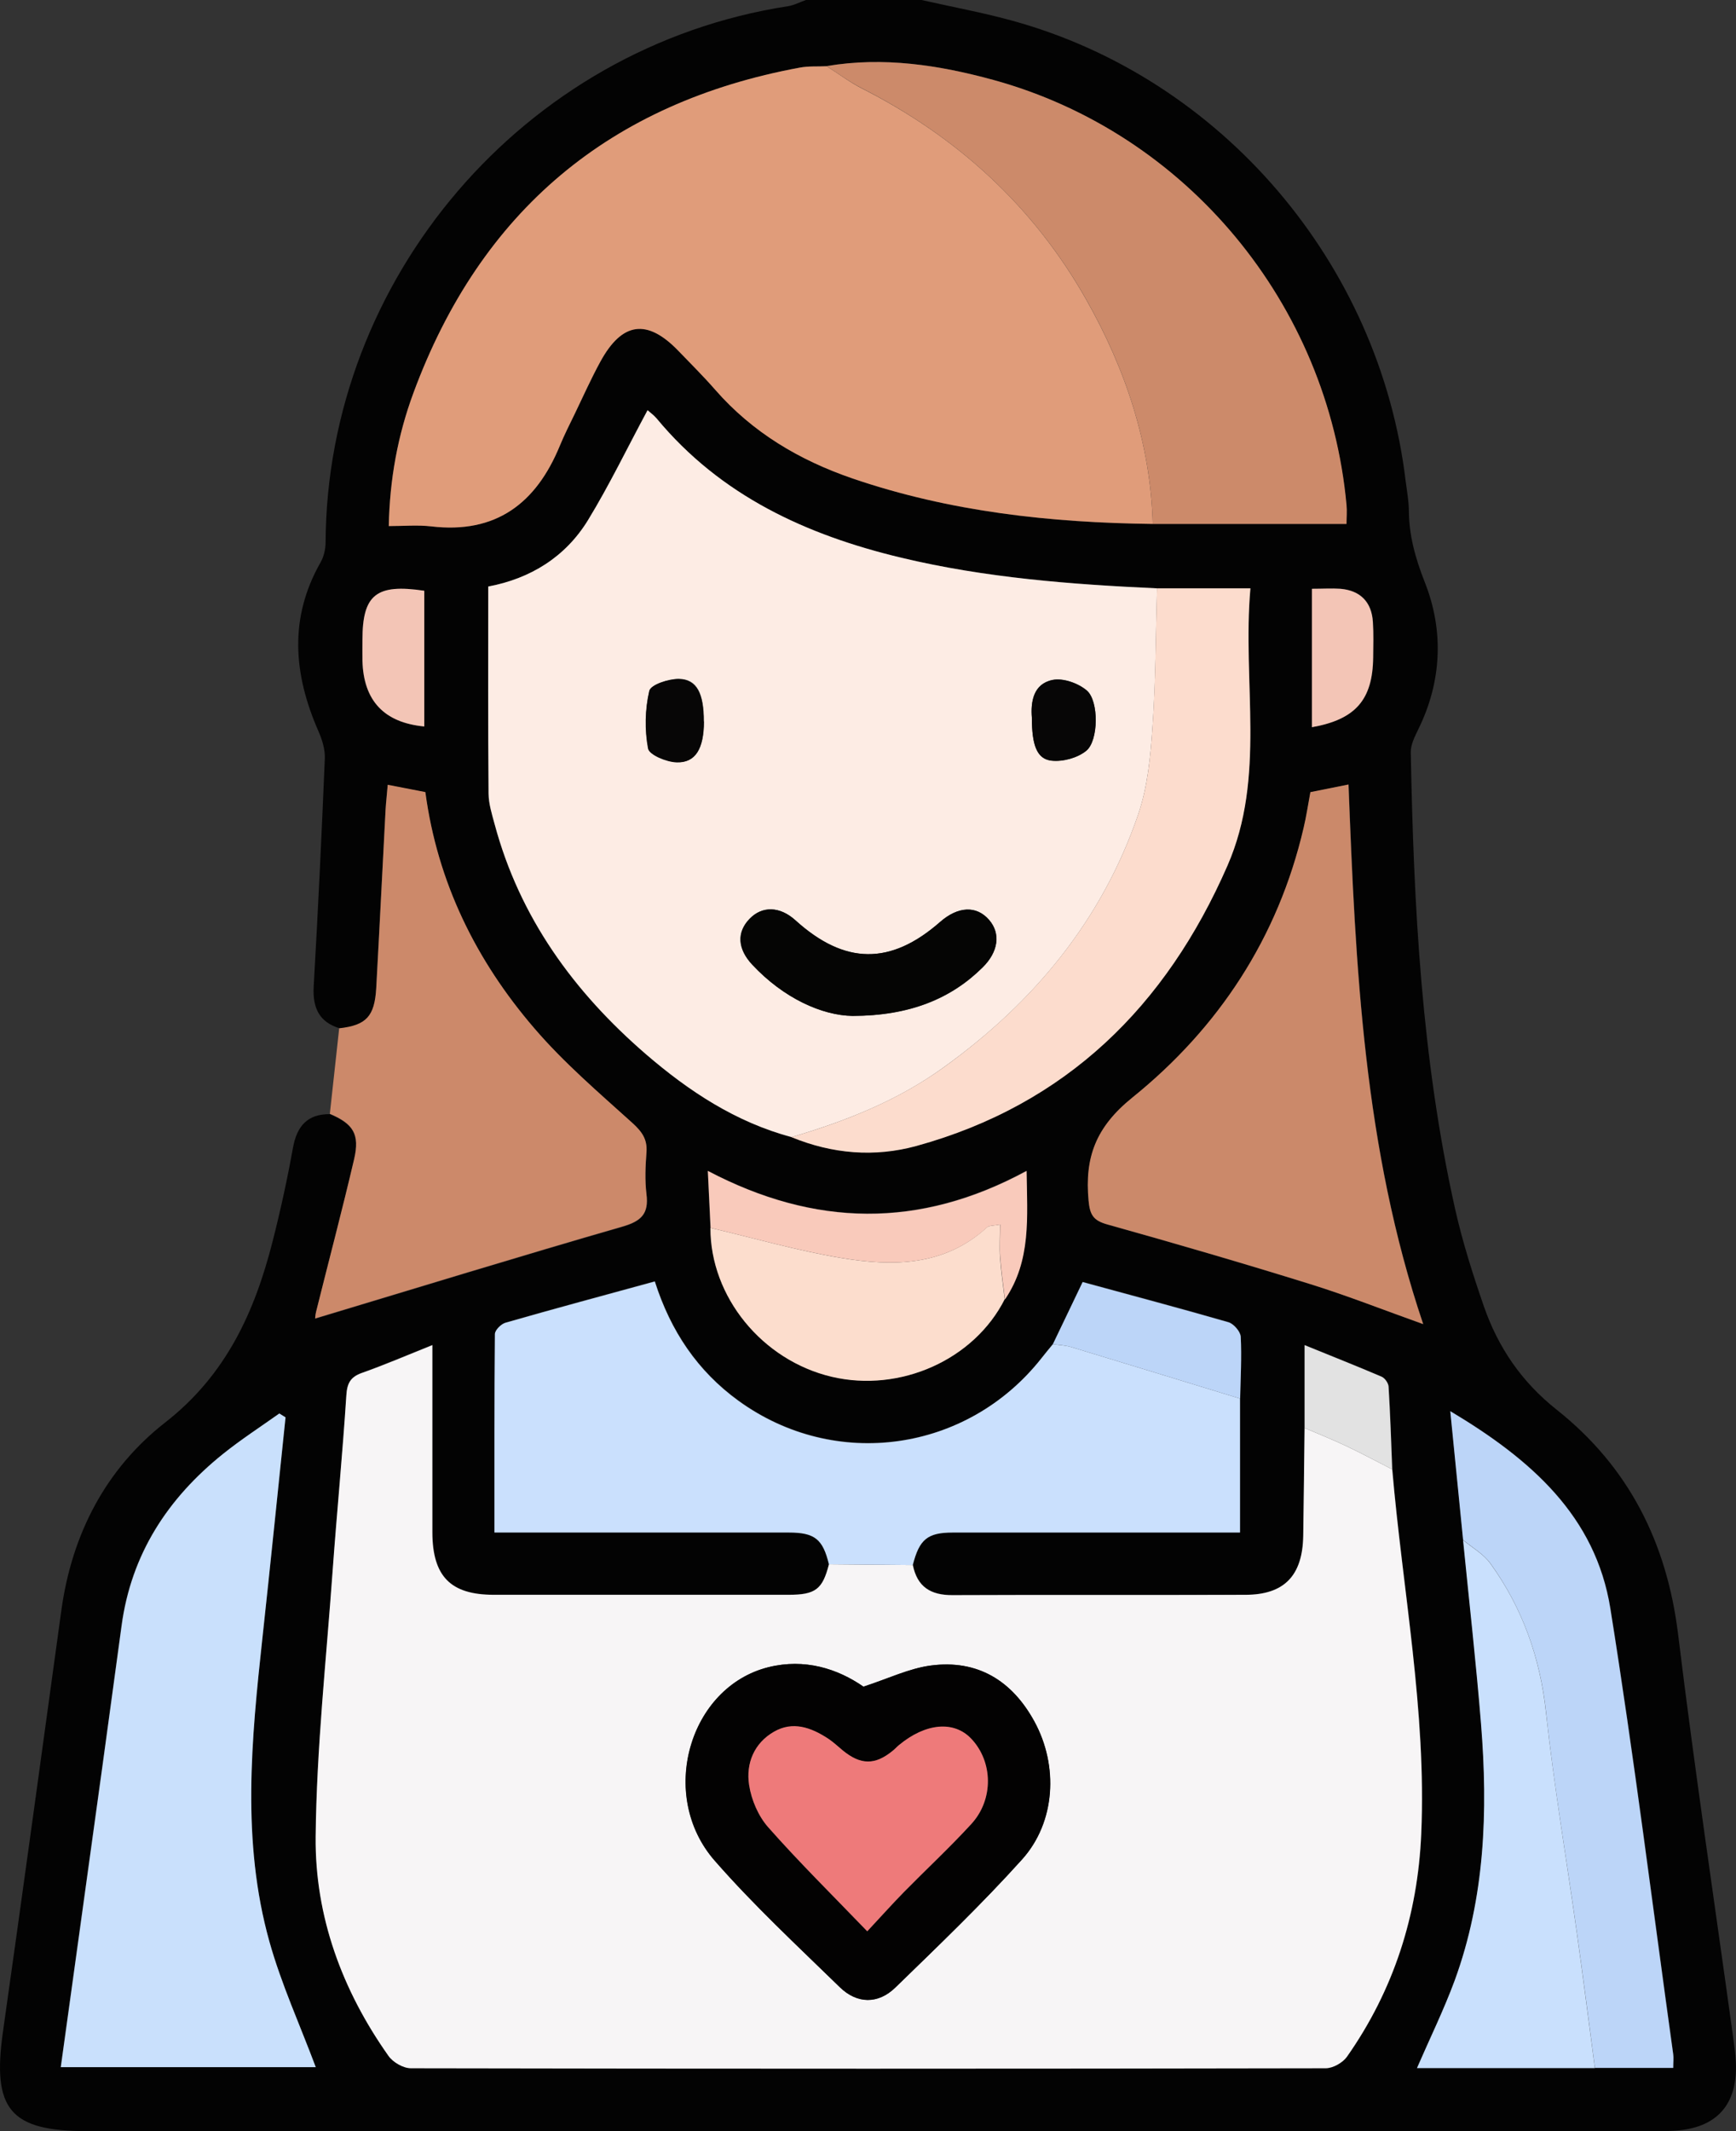
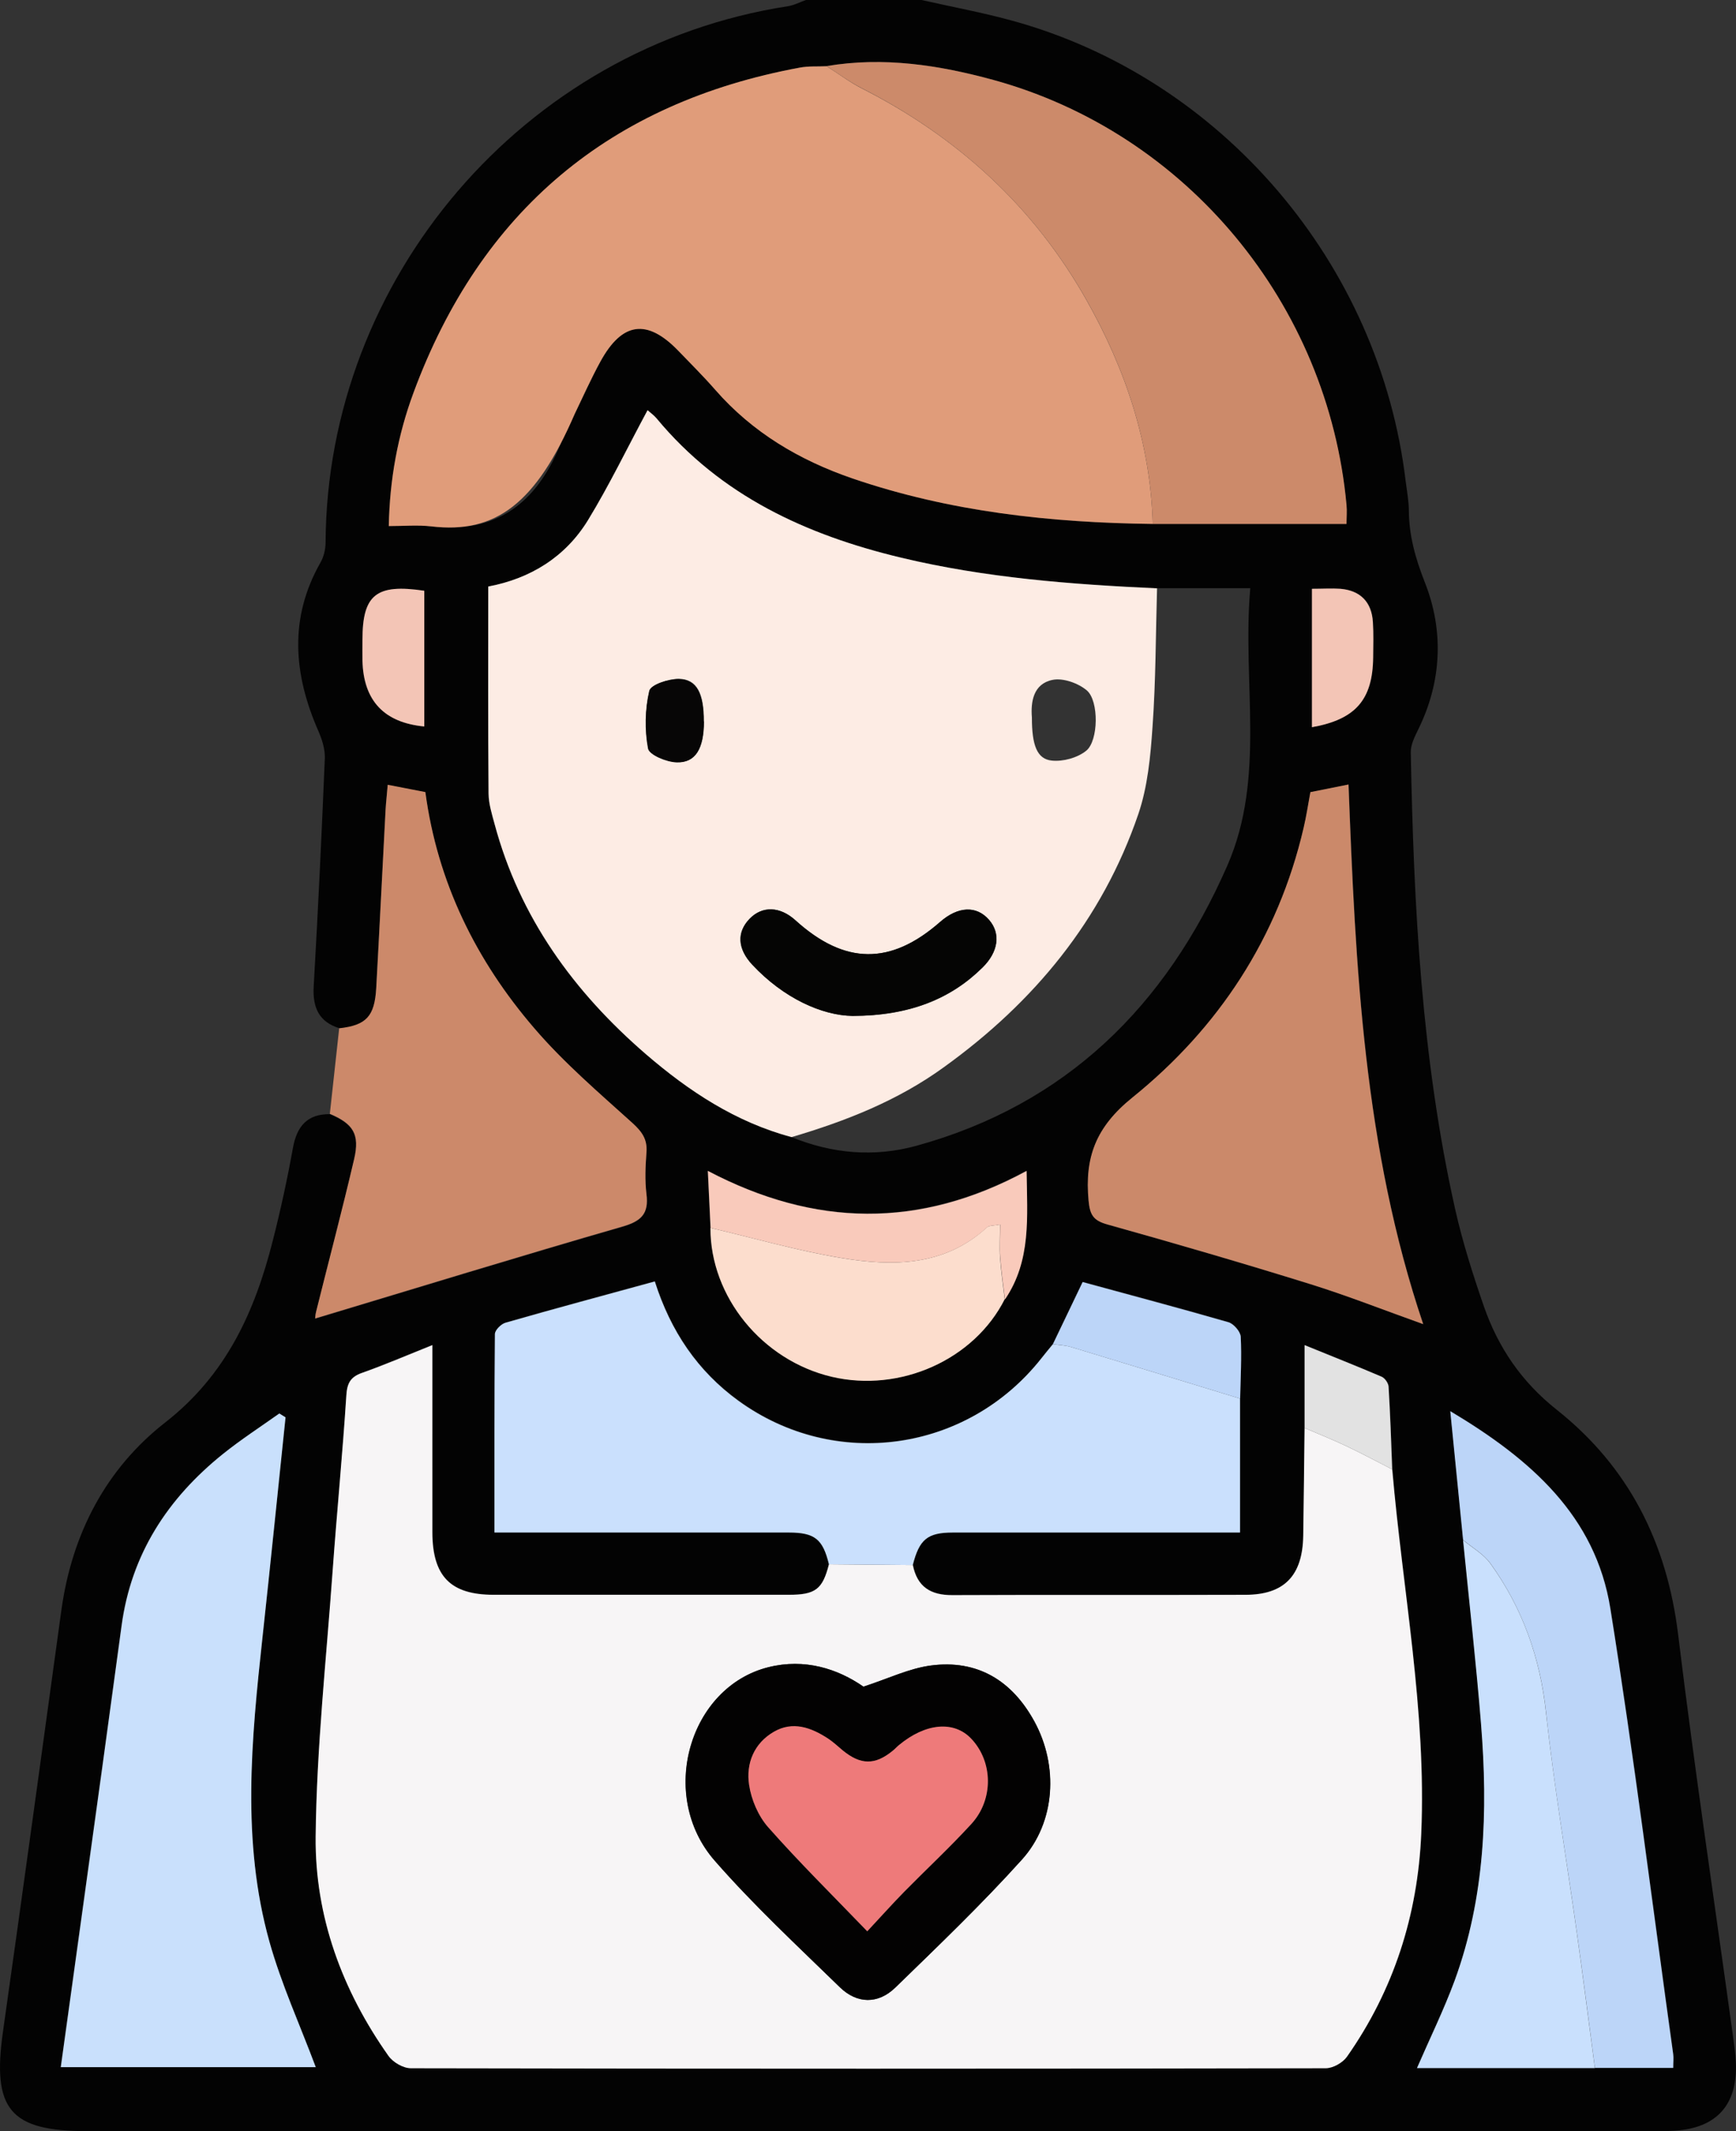
<svg xmlns="http://www.w3.org/2000/svg" width="44" height="54" viewBox="0 0 44 54" fill="none">
  <rect x="0" y="0" width="44" height="54" fill="#333333" stroke="none" />
  <path d="M8.605 26.055C8.088 25.896 7.923 25.538 7.95 25.005C8.061 23.076 8.153 21.143 8.233 19.214C8.241 18.986 8.164 18.739 8.069 18.523C7.44 17.088 7.318 15.665 8.126 14.248C8.206 14.106 8.249 13.924 8.252 13.758C8.279 7.08 13.255 1.196 19.967 0.158C20.124 0.135 20.273 0.054 20.427 0H23.357C24.123 0.174 24.901 0.316 25.659 0.525C30.965 1.983 34.968 6.675 35.627 12.188C35.658 12.431 35.704 12.678 35.708 12.921C35.711 13.569 35.872 14.144 36.117 14.765C36.596 15.981 36.546 17.27 35.945 18.485C35.857 18.666 35.753 18.871 35.757 19.064C35.83 22.949 36.029 26.823 36.88 30.631C37.067 31.464 37.328 32.286 37.608 33.096C37.971 34.142 38.565 35.014 39.45 35.716C41.277 37.163 42.25 39.084 42.534 41.422C42.948 44.821 43.457 48.205 43.924 51.596C43.955 51.824 43.989 52.048 43.997 52.275C44.039 53.329 43.511 53.919 42.461 53.988C42.235 54.004 42.009 54 41.779 54C28.586 54 15.393 54 2.2 54C0.25 54 -0.202 53.444 0.074 51.488C0.579 47.927 1.066 44.362 1.556 40.797C1.824 38.864 2.686 37.213 4.192 36.04C5.732 34.836 6.456 33.243 6.912 31.445C7.111 30.665 7.283 29.874 7.425 29.084C7.525 28.536 7.789 28.227 8.36 28.231C8.953 28.482 9.122 28.748 8.976 29.373C8.674 30.669 8.333 31.958 8.011 33.246C7.988 33.339 7.984 33.432 7.988 33.416C10.578 32.637 13.171 31.838 15.78 31.086C16.255 30.947 16.45 30.762 16.385 30.264C16.343 29.917 16.358 29.562 16.385 29.211C16.408 28.879 16.274 28.686 16.029 28.462C15.175 27.691 14.29 26.934 13.543 26.062C12.068 24.349 11.087 22.366 10.781 20.078L9.827 19.893C9.804 20.136 9.781 20.329 9.773 20.518C9.693 22.027 9.616 23.535 9.536 25.044C9.497 25.762 9.283 25.989 8.605 26.062V26.055ZM18.009 31.109C18.006 32.853 19.32 34.466 21.082 34.882C22.821 35.291 24.698 34.45 25.472 32.911C26.134 31.935 26.031 30.843 26.016 29.662C23.296 31.136 20.641 31.086 17.937 29.662L18.006 31.105L18.009 31.109ZM37.087 39.018C37.24 40.573 37.42 42.124 37.542 43.683C37.719 45.886 37.642 48.078 36.872 50.18C36.6 50.925 36.244 51.643 35.918 52.395H42.411C42.411 52.256 42.423 52.152 42.411 52.048C41.89 48.282 41.419 44.509 40.818 40.755C40.442 38.413 38.81 36.977 36.761 35.754C36.88 36.931 36.983 37.977 37.087 39.018ZM26.69 34.053C26.59 34.172 26.494 34.292 26.395 34.416C24.518 36.796 21.17 37.263 18.722 35.488C17.684 34.736 17.002 33.725 16.6 32.463C15.324 32.81 14.068 33.15 12.819 33.509C12.708 33.54 12.547 33.698 12.547 33.798C12.531 35.461 12.535 37.12 12.535 38.825H13.148C15.431 38.825 17.714 38.825 19.997 38.825C20.656 38.825 20.863 38.995 21.013 39.628C20.852 40.265 20.676 40.404 19.994 40.404C17.5 40.404 15.002 40.404 12.508 40.404C11.421 40.404 10.965 39.937 10.961 38.822C10.957 37.433 10.961 36.044 10.961 34.659C10.961 34.493 10.961 34.331 10.961 34.076C10.298 34.338 9.743 34.578 9.172 34.782C8.881 34.886 8.8 35.041 8.781 35.349C8.682 36.839 8.54 38.324 8.433 39.813C8.272 42.051 8.023 44.293 8.003 46.534C7.984 48.556 8.674 50.427 9.846 52.083C9.961 52.245 10.222 52.399 10.417 52.399C18.147 52.414 25.874 52.414 33.604 52.399C33.784 52.399 34.033 52.264 34.141 52.109C35.332 50.419 35.937 48.517 36.025 46.457C36.16 43.351 35.554 40.299 35.29 37.224C35.263 36.526 35.24 35.831 35.198 35.137C35.194 35.044 35.102 34.913 35.018 34.879C34.39 34.608 33.75 34.358 33.068 34.08V36.179C33.057 37.089 33.049 38 33.034 38.91C33.018 39.921 32.551 40.404 31.566 40.407C29.092 40.415 26.621 40.404 24.146 40.415C23.591 40.415 23.25 40.207 23.139 39.651C23.3 39.007 23.506 38.829 24.15 38.829C26.399 38.825 28.651 38.829 30.9 38.829C31.084 38.829 31.268 38.829 31.432 38.829V35.434C31.444 34.909 31.474 34.385 31.448 33.864C31.44 33.733 31.271 33.536 31.137 33.497C29.908 33.142 28.666 32.81 27.441 32.479C27.18 33.027 26.935 33.54 26.686 34.053H26.69ZM20.951 1.678C20.725 1.69 20.495 1.671 20.273 1.713C15.466 2.604 12.187 5.34 10.478 9.958C10.084 11.027 9.877 12.142 9.854 13.33C10.245 13.33 10.589 13.296 10.93 13.338C12.566 13.531 13.585 12.759 14.19 11.293C14.305 11.019 14.439 10.753 14.569 10.483C14.784 10.043 14.983 9.592 15.217 9.163C15.768 8.152 16.401 8.068 17.19 8.886C17.508 9.213 17.829 9.534 18.128 9.877C19.078 10.961 20.27 11.664 21.607 12.123C24.073 12.968 26.629 13.245 29.218 13.276H34.125C34.125 13.11 34.137 12.952 34.125 12.798C33.658 7.705 30.072 3.372 25.177 2.026C23.798 1.647 22.388 1.431 20.948 1.674L20.951 1.678ZM29.325 14.908C27.146 14.808 24.977 14.642 22.848 14.133C20.438 13.558 18.27 12.566 16.642 10.602C16.569 10.518 16.477 10.452 16.412 10.394C15.906 11.339 15.45 12.289 14.903 13.18C14.328 14.117 13.443 14.665 12.374 14.862C12.374 16.637 12.367 18.373 12.382 20.109C12.382 20.368 12.466 20.626 12.535 20.881C13.171 23.254 14.546 25.137 16.37 26.711C17.462 27.652 18.653 28.435 20.063 28.813C21.093 29.234 22.158 29.326 23.227 29.033C27.019 27.988 29.551 25.491 31.107 21.934C32.091 19.685 31.478 17.293 31.689 14.904H29.322L29.325 14.908ZM7.237 35.916L7.076 35.816C6.601 36.156 6.107 36.476 5.648 36.842C4.249 37.969 3.318 39.377 3.077 41.202C2.759 43.583 2.426 45.963 2.096 48.344C1.913 49.679 1.729 51.014 1.537 52.38H8.003C7.605 51.311 7.13 50.277 6.827 49.193C6.115 46.658 6.372 44.077 6.651 41.507C6.854 39.644 7.042 37.78 7.237 35.916ZM33.218 20.071C33.156 20.395 33.114 20.688 33.045 20.977C32.398 23.767 30.888 26.051 28.709 27.81C27.77 28.566 27.494 29.334 27.594 30.426C27.628 30.785 27.713 30.928 28.065 31.028C29.793 31.51 31.513 32.012 33.225 32.544C34.164 32.834 35.079 33.196 36.075 33.555C34.57 29.095 34.359 24.511 34.183 19.881L33.221 20.074L33.218 20.071ZM10.754 14.97C9.532 14.785 9.187 15.07 9.183 16.216C9.183 16.39 9.183 16.567 9.183 16.741C9.21 17.756 9.731 18.307 10.75 18.408V14.97H10.754ZM33.256 14.916V18.423C34.363 18.226 34.792 17.729 34.807 16.652C34.807 16.355 34.819 16.054 34.8 15.757C34.769 15.252 34.482 14.958 33.976 14.916C33.754 14.897 33.528 14.916 33.256 14.916Z" fill="#030303" />
  <path d="M8.605 26.055C9.283 25.977 9.494 25.754 9.536 25.036C9.62 23.527 9.693 22.019 9.773 20.51C9.785 20.321 9.808 20.132 9.827 19.885L10.781 20.07C11.087 22.358 12.068 24.341 13.543 26.055C14.29 26.927 15.175 27.683 16.029 28.454C16.274 28.678 16.412 28.867 16.385 29.203C16.358 29.554 16.343 29.909 16.385 30.256C16.447 30.754 16.255 30.939 15.78 31.078C13.171 31.83 10.578 32.629 7.988 33.408C7.988 33.428 7.988 33.331 8.011 33.239C8.333 31.946 8.674 30.661 8.977 29.365C9.122 28.736 8.954 28.474 8.36 28.223C8.44 27.501 8.517 26.776 8.597 26.055H8.605Z" fill="#CC896A" />
  <path d="M23.136 39.655C23.247 40.211 23.588 40.423 24.143 40.419C26.618 40.408 29.089 40.419 31.563 40.411C32.552 40.411 33.015 39.925 33.031 38.914C33.046 38.004 33.053 37.093 33.065 36.183C33.425 36.337 33.793 36.484 34.149 36.654C34.532 36.835 34.908 37.039 35.287 37.232C35.551 40.307 36.156 43.359 36.022 46.465C35.934 48.525 35.325 50.428 34.138 52.117C34.03 52.268 33.785 52.407 33.601 52.407C25.871 52.422 18.144 52.422 10.414 52.407C10.218 52.407 9.958 52.256 9.843 52.09C8.671 50.431 7.981 48.56 8 46.542C8.023 44.301 8.269 42.063 8.429 39.821C8.537 38.332 8.682 36.846 8.778 35.357C8.797 35.052 8.881 34.894 9.169 34.79C9.74 34.589 10.295 34.35 10.958 34.084C10.958 34.339 10.958 34.501 10.958 34.667C10.958 36.056 10.958 37.444 10.958 38.83C10.962 39.941 11.417 40.408 12.505 40.411C14.999 40.411 17.497 40.411 19.991 40.411C20.672 40.411 20.849 40.269 21.01 39.636C21.718 39.644 22.427 39.648 23.136 39.655ZM21.883 42.738C21.228 42.283 20.393 42.017 19.477 42.244C17.462 42.746 16.666 45.497 18.114 47.148C19.102 48.279 20.209 49.305 21.285 50.354C21.722 50.779 22.255 50.786 22.691 50.362C23.783 49.301 24.883 48.248 25.901 47.117C26.752 46.172 26.828 44.744 26.216 43.622C25.649 42.58 24.771 42.047 23.591 42.202C23.04 42.275 22.511 42.533 21.883 42.738Z" fill="#F7F5F6" />
  <path d="M20.063 28.813C18.65 28.435 17.462 27.652 16.37 26.711C14.547 25.136 13.172 23.25 12.536 20.881C12.467 20.626 12.386 20.368 12.383 20.109C12.367 18.373 12.375 16.637 12.375 14.862C13.44 14.661 14.329 14.117 14.903 13.18C15.447 12.288 15.903 11.339 16.413 10.394C16.478 10.452 16.57 10.518 16.642 10.602C18.27 12.566 20.442 13.558 22.848 14.133C24.978 14.642 27.146 14.808 29.326 14.908C29.292 16.081 29.295 17.254 29.211 18.423C29.161 19.164 29.088 19.936 28.851 20.63C27.932 23.315 26.208 25.395 23.928 27.038C22.753 27.891 21.435 28.408 20.063 28.813ZM21.607 25.742C23.067 25.742 24.112 25.302 24.905 24.515C25.308 24.118 25.369 23.651 25.07 23.308C24.752 22.941 24.285 22.96 23.829 23.362C22.576 24.461 21.412 24.45 20.163 23.319C19.768 22.964 19.32 22.949 19.002 23.281C18.673 23.62 18.692 24.041 19.071 24.446C19.864 25.291 20.837 25.731 21.611 25.742H21.607ZM26.154 18.184C26.154 18.878 26.281 19.233 26.656 19.272C26.943 19.303 27.311 19.202 27.533 19.021C27.843 18.766 27.855 17.763 27.549 17.497C27.334 17.312 26.947 17.173 26.679 17.227C26.185 17.327 26.123 17.79 26.154 18.18V18.184ZM17.841 18.28C17.841 17.567 17.665 17.208 17.206 17.2C16.945 17.2 16.497 17.347 16.462 17.501C16.351 17.968 16.34 18.489 16.432 18.959C16.462 19.125 16.899 19.303 17.156 19.31C17.635 19.33 17.841 18.963 17.845 18.276L17.841 18.28Z" fill="#FDECE4" />
-   <path d="M29.218 13.276C26.628 13.245 24.073 12.967 21.606 12.123C20.265 11.663 19.074 10.961 18.128 9.877C17.829 9.534 17.503 9.213 17.189 8.885C16.4 8.071 15.768 8.156 15.217 9.163C14.983 9.591 14.78 10.043 14.569 10.483C14.439 10.749 14.305 11.015 14.19 11.293C13.588 12.759 12.566 13.531 10.93 13.338C10.589 13.299 10.244 13.33 9.854 13.33C9.877 12.142 10.083 11.027 10.478 9.958C12.183 5.34 15.466 2.6 20.273 1.713C20.495 1.671 20.725 1.69 20.951 1.678C21.246 1.863 21.526 2.076 21.832 2.234C24.253 3.461 26.192 5.22 27.536 7.601C28.528 9.356 29.16 11.235 29.218 13.28V13.276Z" fill="#E09C7A" />
+   <path d="M29.218 13.276C26.628 13.245 24.073 12.967 21.606 12.123C20.265 11.663 19.074 10.961 18.128 9.877C17.829 9.534 17.503 9.213 17.189 8.885C16.4 8.071 15.768 8.156 15.217 9.163C14.983 9.591 14.78 10.043 14.569 10.483C13.588 12.759 12.566 13.531 10.93 13.338C10.589 13.299 10.244 13.33 9.854 13.33C9.877 12.142 10.083 11.027 10.478 9.958C12.183 5.34 15.466 2.6 20.273 1.713C20.495 1.671 20.725 1.69 20.951 1.678C21.246 1.863 21.526 2.076 21.832 2.234C24.253 3.461 26.192 5.22 27.536 7.601C28.528 9.356 29.16 11.235 29.218 13.28V13.276Z" fill="#E09C7A" />
  <path d="M23.135 39.655C22.427 39.647 21.718 39.643 21.009 39.636C20.856 39.003 20.653 38.833 19.994 38.833C17.711 38.833 15.428 38.833 13.145 38.833H12.532C12.532 37.128 12.528 35.465 12.543 33.806C12.543 33.705 12.7 33.547 12.815 33.516C14.064 33.157 15.32 32.822 16.596 32.471C16.998 33.732 17.68 34.743 18.718 35.496C21.166 37.27 24.51 36.8 26.391 34.423C26.487 34.3 26.587 34.18 26.686 34.06C26.84 34.083 26.997 34.087 27.142 34.13C28.571 34.562 30 35.002 31.429 35.438V38.833C31.26 38.833 31.076 38.833 30.896 38.833C28.648 38.833 26.395 38.833 24.146 38.833C23.503 38.833 23.3 39.01 23.135 39.655Z" fill="#CAE0FD" />
  <path d="M7.237 35.916C7.042 37.78 6.854 39.643 6.651 41.507C6.372 44.076 6.119 46.658 6.827 49.193C7.13 50.277 7.605 51.315 8.003 52.379H1.541C1.729 51.014 1.916 49.679 2.1 48.344C2.43 45.963 2.759 43.586 3.081 41.202C3.326 39.377 4.253 37.965 5.651 36.842C6.107 36.476 6.601 36.155 7.08 35.816L7.241 35.916H7.237Z" fill="#C9E0FC" />
  <path d="M29.218 13.276C29.16 11.232 28.528 9.353 27.536 7.597C26.192 5.22 24.253 3.461 21.832 2.23C21.526 2.072 21.242 1.864 20.951 1.675C22.392 1.432 23.797 1.648 25.18 2.026C30.076 3.372 33.662 7.701 34.129 12.798C34.144 12.952 34.129 13.107 34.129 13.276H29.222H29.218Z" fill="#CC8A6A" />
  <path d="M33.217 20.071L34.178 19.878C34.355 24.508 34.565 29.091 36.071 33.551C35.075 33.197 34.159 32.834 33.221 32.541C31.508 32.008 29.788 31.507 28.061 31.024C27.708 30.924 27.624 30.781 27.59 30.422C27.49 29.331 27.766 28.563 28.704 27.807C30.884 26.047 32.393 23.763 33.041 20.974C33.11 20.684 33.152 20.391 33.213 20.067L33.217 20.071Z" fill="#CB896A" />
-   <path d="M20.062 28.813C21.438 28.408 22.752 27.887 23.928 27.038C26.207 25.391 27.931 23.315 28.85 20.63C29.088 19.936 29.16 19.164 29.21 18.423C29.291 17.254 29.291 16.081 29.325 14.908H31.693C31.482 17.297 32.095 19.689 31.11 21.938C29.555 25.495 27.023 27.991 23.23 29.037C22.162 29.33 21.097 29.238 20.066 28.817L20.062 28.813Z" fill="#FCDCCD" />
  <path d="M37.083 39.022C36.98 37.981 36.877 36.939 36.758 35.758C38.807 36.981 40.439 38.417 40.815 40.759C41.416 44.513 41.883 48.286 42.408 52.052C42.423 52.152 42.408 52.256 42.408 52.399H40.424C40.274 51.261 40.129 50.119 39.968 48.98C39.708 47.121 39.386 45.265 39.187 43.398C39.037 41.997 38.585 40.743 37.777 39.617C37.604 39.377 37.317 39.215 37.083 39.019V39.022Z" fill="#BCD5F8" />
  <path d="M37.082 39.023C37.316 39.219 37.603 39.377 37.776 39.62C38.588 40.747 39.036 42.001 39.185 43.402C39.389 45.269 39.706 47.125 39.967 48.984C40.128 50.123 40.27 51.261 40.423 52.403H35.914C36.24 51.651 36.592 50.933 36.868 50.188C37.638 48.086 37.715 45.894 37.538 43.691C37.412 42.132 37.236 40.581 37.082 39.026V39.023Z" fill="#C9E0FD" />
  <path d="M25.468 32.914C24.694 34.454 22.817 35.295 21.078 34.886C19.316 34.469 18.002 32.857 18.006 31.113C19.113 31.371 20.212 31.692 21.331 31.877C22.637 32.093 23.936 32.085 25.012 31.101C25.074 31.047 25.192 31.059 25.346 31.028C25.346 31.337 25.33 31.595 25.346 31.854C25.372 32.209 25.422 32.563 25.464 32.914H25.468Z" fill="#FCDDCD" />
  <path d="M25.469 32.915C25.427 32.56 25.377 32.209 25.35 31.854C25.331 31.595 25.35 31.333 25.35 31.028C25.197 31.059 25.078 31.047 25.017 31.101C23.94 32.085 22.638 32.093 21.335 31.877C20.217 31.692 19.117 31.375 18.01 31.113L17.941 29.67C20.646 31.09 23.301 31.144 26.02 29.67C26.036 30.847 26.139 31.939 25.477 32.919L25.469 32.915Z" fill="#F9CABB" />
  <path d="M31.428 35.438C29.999 35.002 28.57 34.562 27.141 34.13C26.996 34.087 26.839 34.08 26.686 34.06L27.44 32.486C28.666 32.822 29.907 33.15 31.137 33.505C31.267 33.544 31.439 33.74 31.447 33.871C31.474 34.392 31.443 34.917 31.432 35.442L31.428 35.438Z" fill="#BCD5F8" />
  <path d="M10.754 14.97V18.408C9.735 18.311 9.214 17.756 9.187 16.741C9.183 16.567 9.187 16.39 9.187 16.216C9.187 15.07 9.532 14.785 10.758 14.97H10.754Z" fill="#F3C5B6" />
  <path d="M33.252 14.92C33.524 14.92 33.75 14.905 33.972 14.92C34.478 14.962 34.765 15.256 34.796 15.761C34.815 16.058 34.807 16.355 34.803 16.656C34.792 17.729 34.359 18.23 33.252 18.427V14.92Z" fill="#F3C5B6" />
  <path d="M35.286 37.232C34.907 37.039 34.532 36.835 34.149 36.654C33.792 36.484 33.425 36.337 33.065 36.183V34.084C33.746 34.362 34.382 34.613 35.014 34.883C35.099 34.917 35.191 35.048 35.194 35.141C35.236 35.836 35.26 36.534 35.286 37.228V37.232Z" fill="#E2E2E2" />
  <path d="M21.886 42.738C22.518 42.533 23.043 42.275 23.595 42.202C24.774 42.047 25.652 42.584 26.219 43.621C26.832 44.744 26.755 46.172 25.905 47.117C24.886 48.248 23.786 49.301 22.694 50.362C22.258 50.786 21.725 50.779 21.288 50.354C20.212 49.305 19.105 48.278 18.117 47.148C16.672 45.496 17.465 42.746 19.48 42.244C20.4 42.016 21.231 42.283 21.886 42.738ZM21.982 48.938C22.346 48.548 22.625 48.236 22.917 47.939C23.48 47.364 24.07 46.812 24.617 46.222C25.188 45.601 25.165 44.644 24.617 44.061C24.181 43.598 23.461 43.664 22.782 44.223C22.729 44.27 22.683 44.32 22.625 44.366C22.177 44.733 21.813 44.729 21.358 44.355C21.235 44.254 21.12 44.142 20.99 44.057C20.561 43.78 20.093 43.61 19.614 43.884C19.113 44.173 18.902 44.686 18.986 45.234C19.044 45.608 19.22 46.021 19.469 46.303C20.247 47.183 21.082 48.004 21.982 48.942V48.938Z" fill="#030202" />
  <path d="M21.607 25.742C20.833 25.731 19.86 25.295 19.067 24.446C18.688 24.041 18.669 23.62 18.998 23.281C19.32 22.949 19.768 22.964 20.159 23.319C21.407 24.45 22.572 24.461 23.825 23.362C24.28 22.964 24.748 22.941 25.066 23.308C25.369 23.655 25.303 24.122 24.901 24.515C24.108 25.299 23.062 25.738 21.603 25.742H21.607Z" fill="#050504" />
-   <path d="M26.153 18.184C26.122 17.794 26.184 17.331 26.678 17.231C26.946 17.177 27.329 17.312 27.547 17.501C27.854 17.767 27.846 18.77 27.532 19.025C27.31 19.206 26.942 19.306 26.655 19.276C26.279 19.237 26.153 18.882 26.153 18.188V18.184Z" fill="#070606" />
  <path d="M17.838 18.284C17.838 18.971 17.627 19.334 17.148 19.318C16.891 19.31 16.455 19.129 16.424 18.967C16.336 18.496 16.347 17.975 16.455 17.509C16.493 17.35 16.941 17.204 17.198 17.208C17.657 17.215 17.838 17.574 17.834 18.288L17.838 18.284Z" fill="#070606" />
  <path d="M21.983 48.938C21.082 48.004 20.247 47.179 19.47 46.299C19.221 46.017 19.044 45.608 18.987 45.23C18.902 44.682 19.113 44.169 19.615 43.88C20.094 43.602 20.561 43.772 20.99 44.054C21.12 44.139 21.235 44.25 21.358 44.351C21.814 44.725 22.178 44.729 22.626 44.362C22.68 44.32 22.726 44.266 22.783 44.219C23.461 43.656 24.181 43.594 24.618 44.057C25.17 44.64 25.189 45.597 24.618 46.218C24.074 46.812 23.484 47.36 22.917 47.935C22.626 48.232 22.346 48.545 21.983 48.934V48.938Z" fill="#EE7A7A" />
</svg>